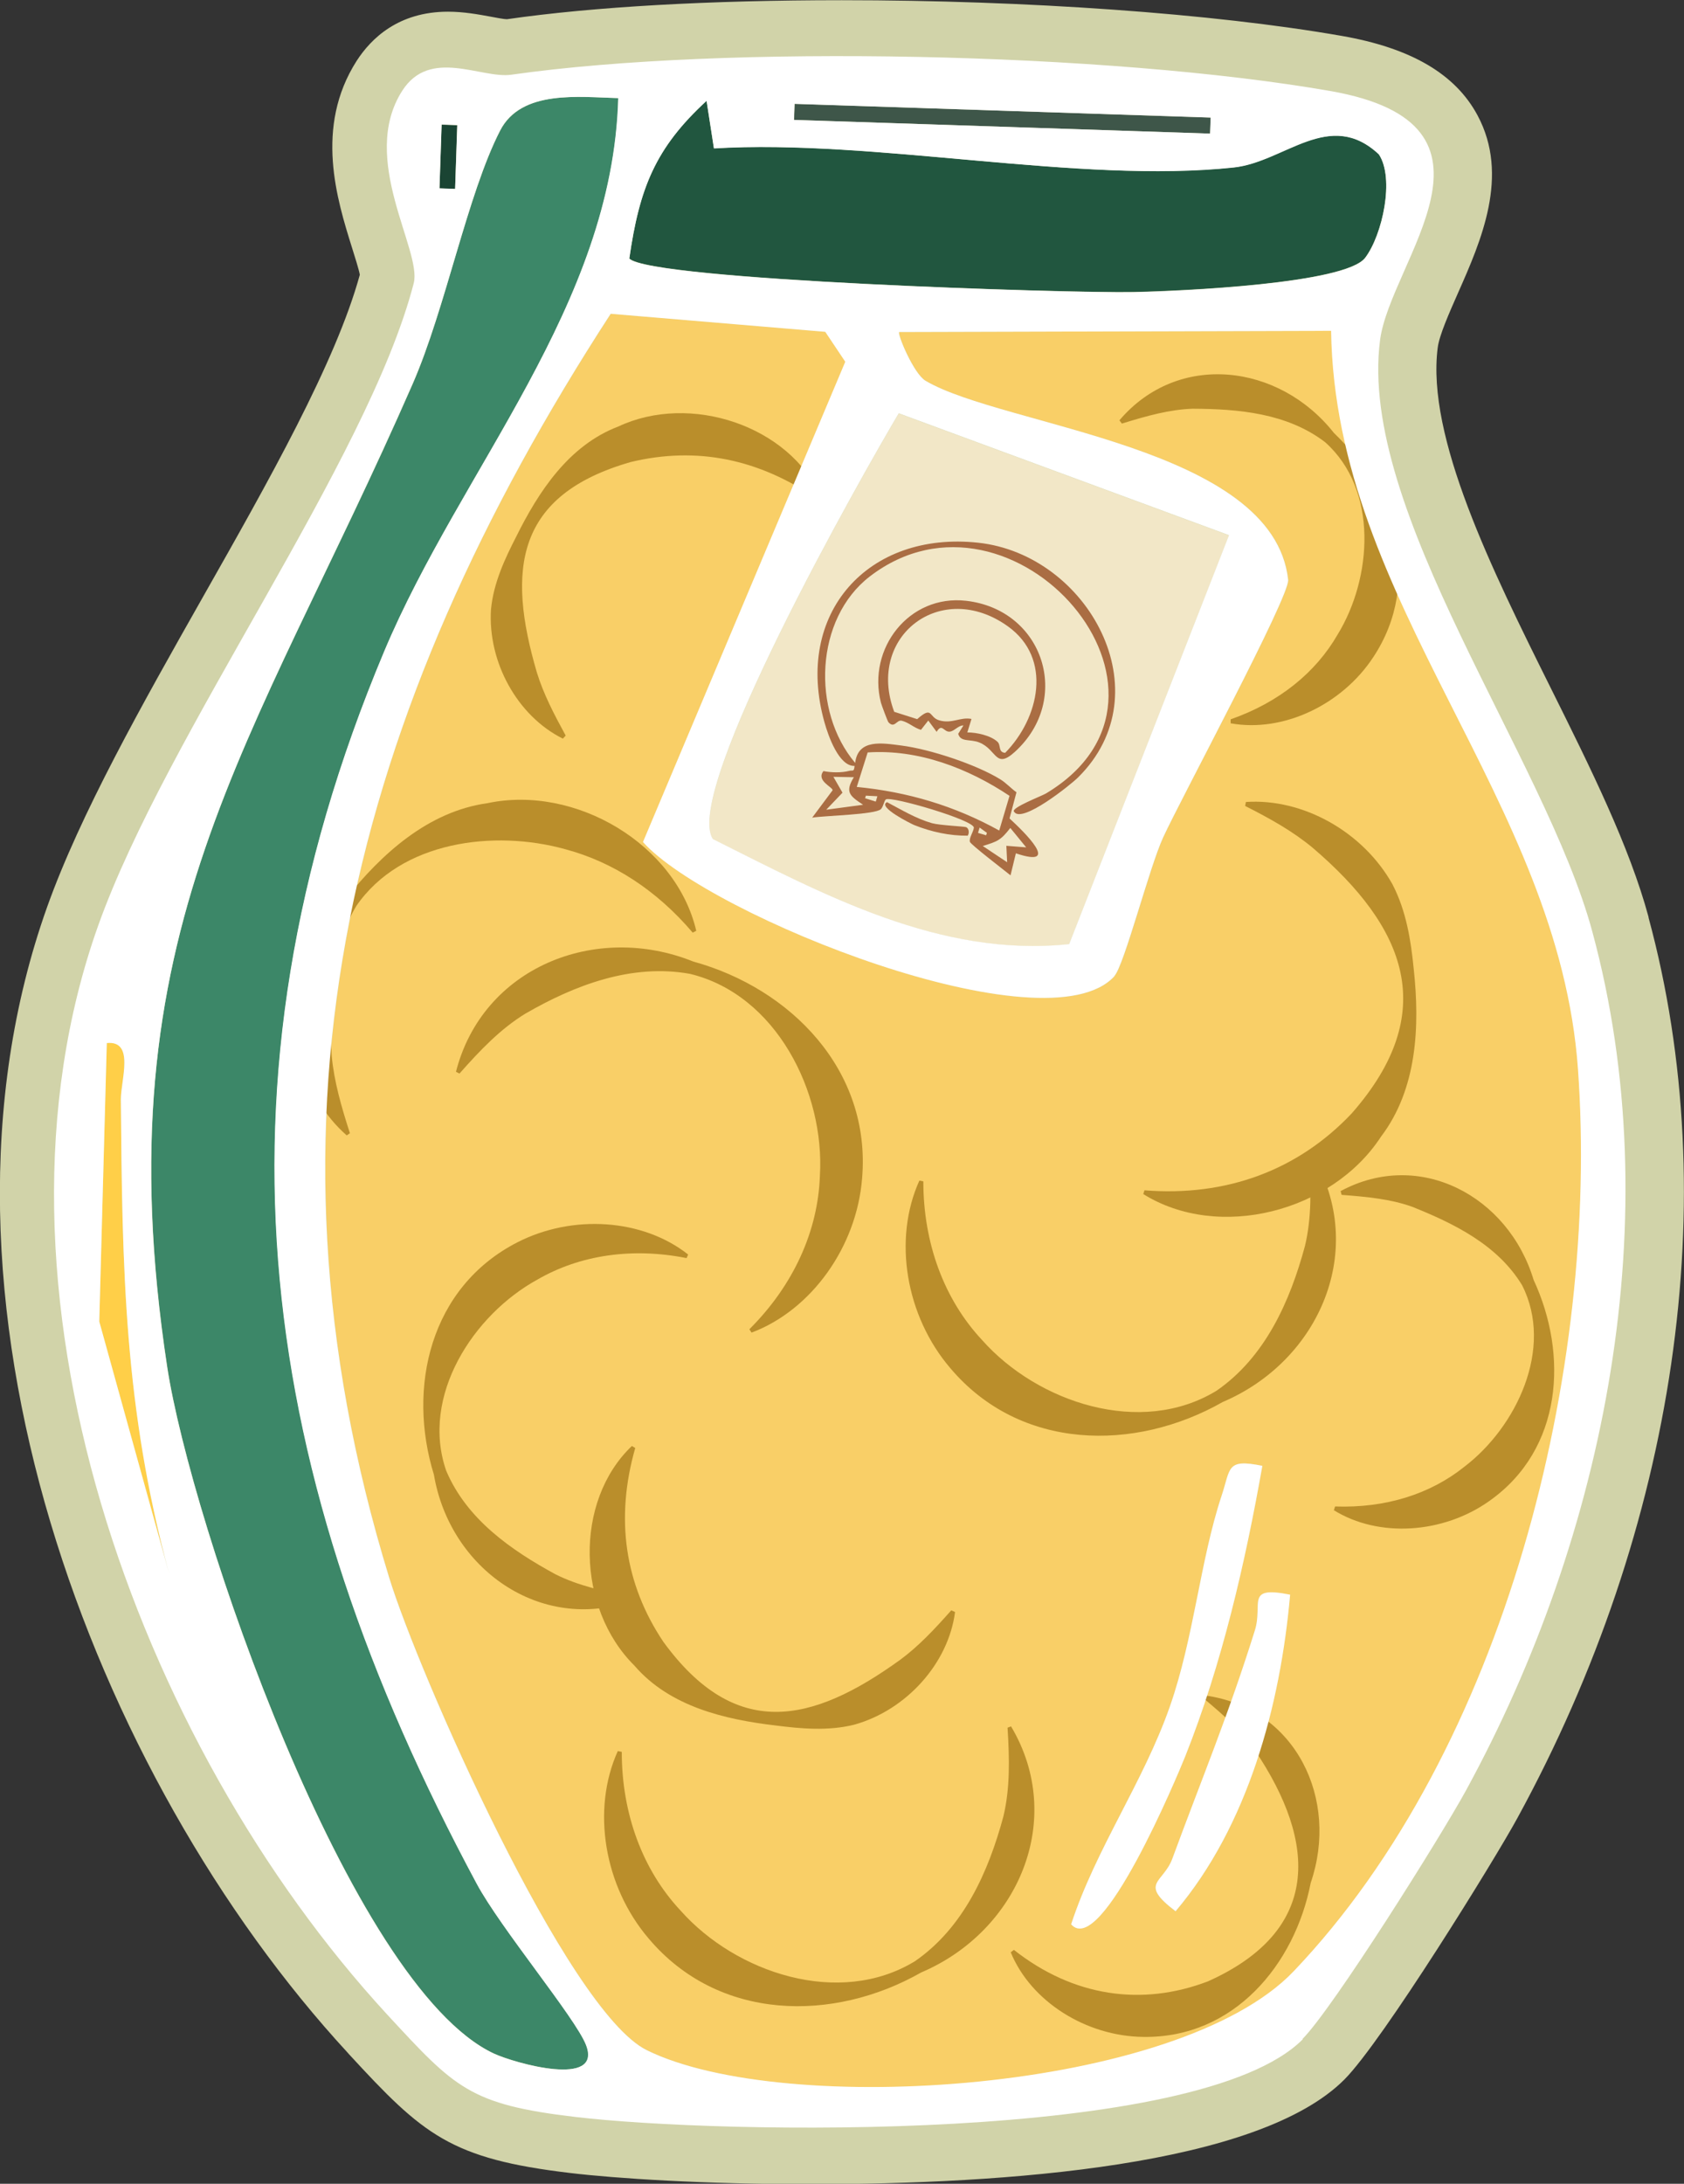
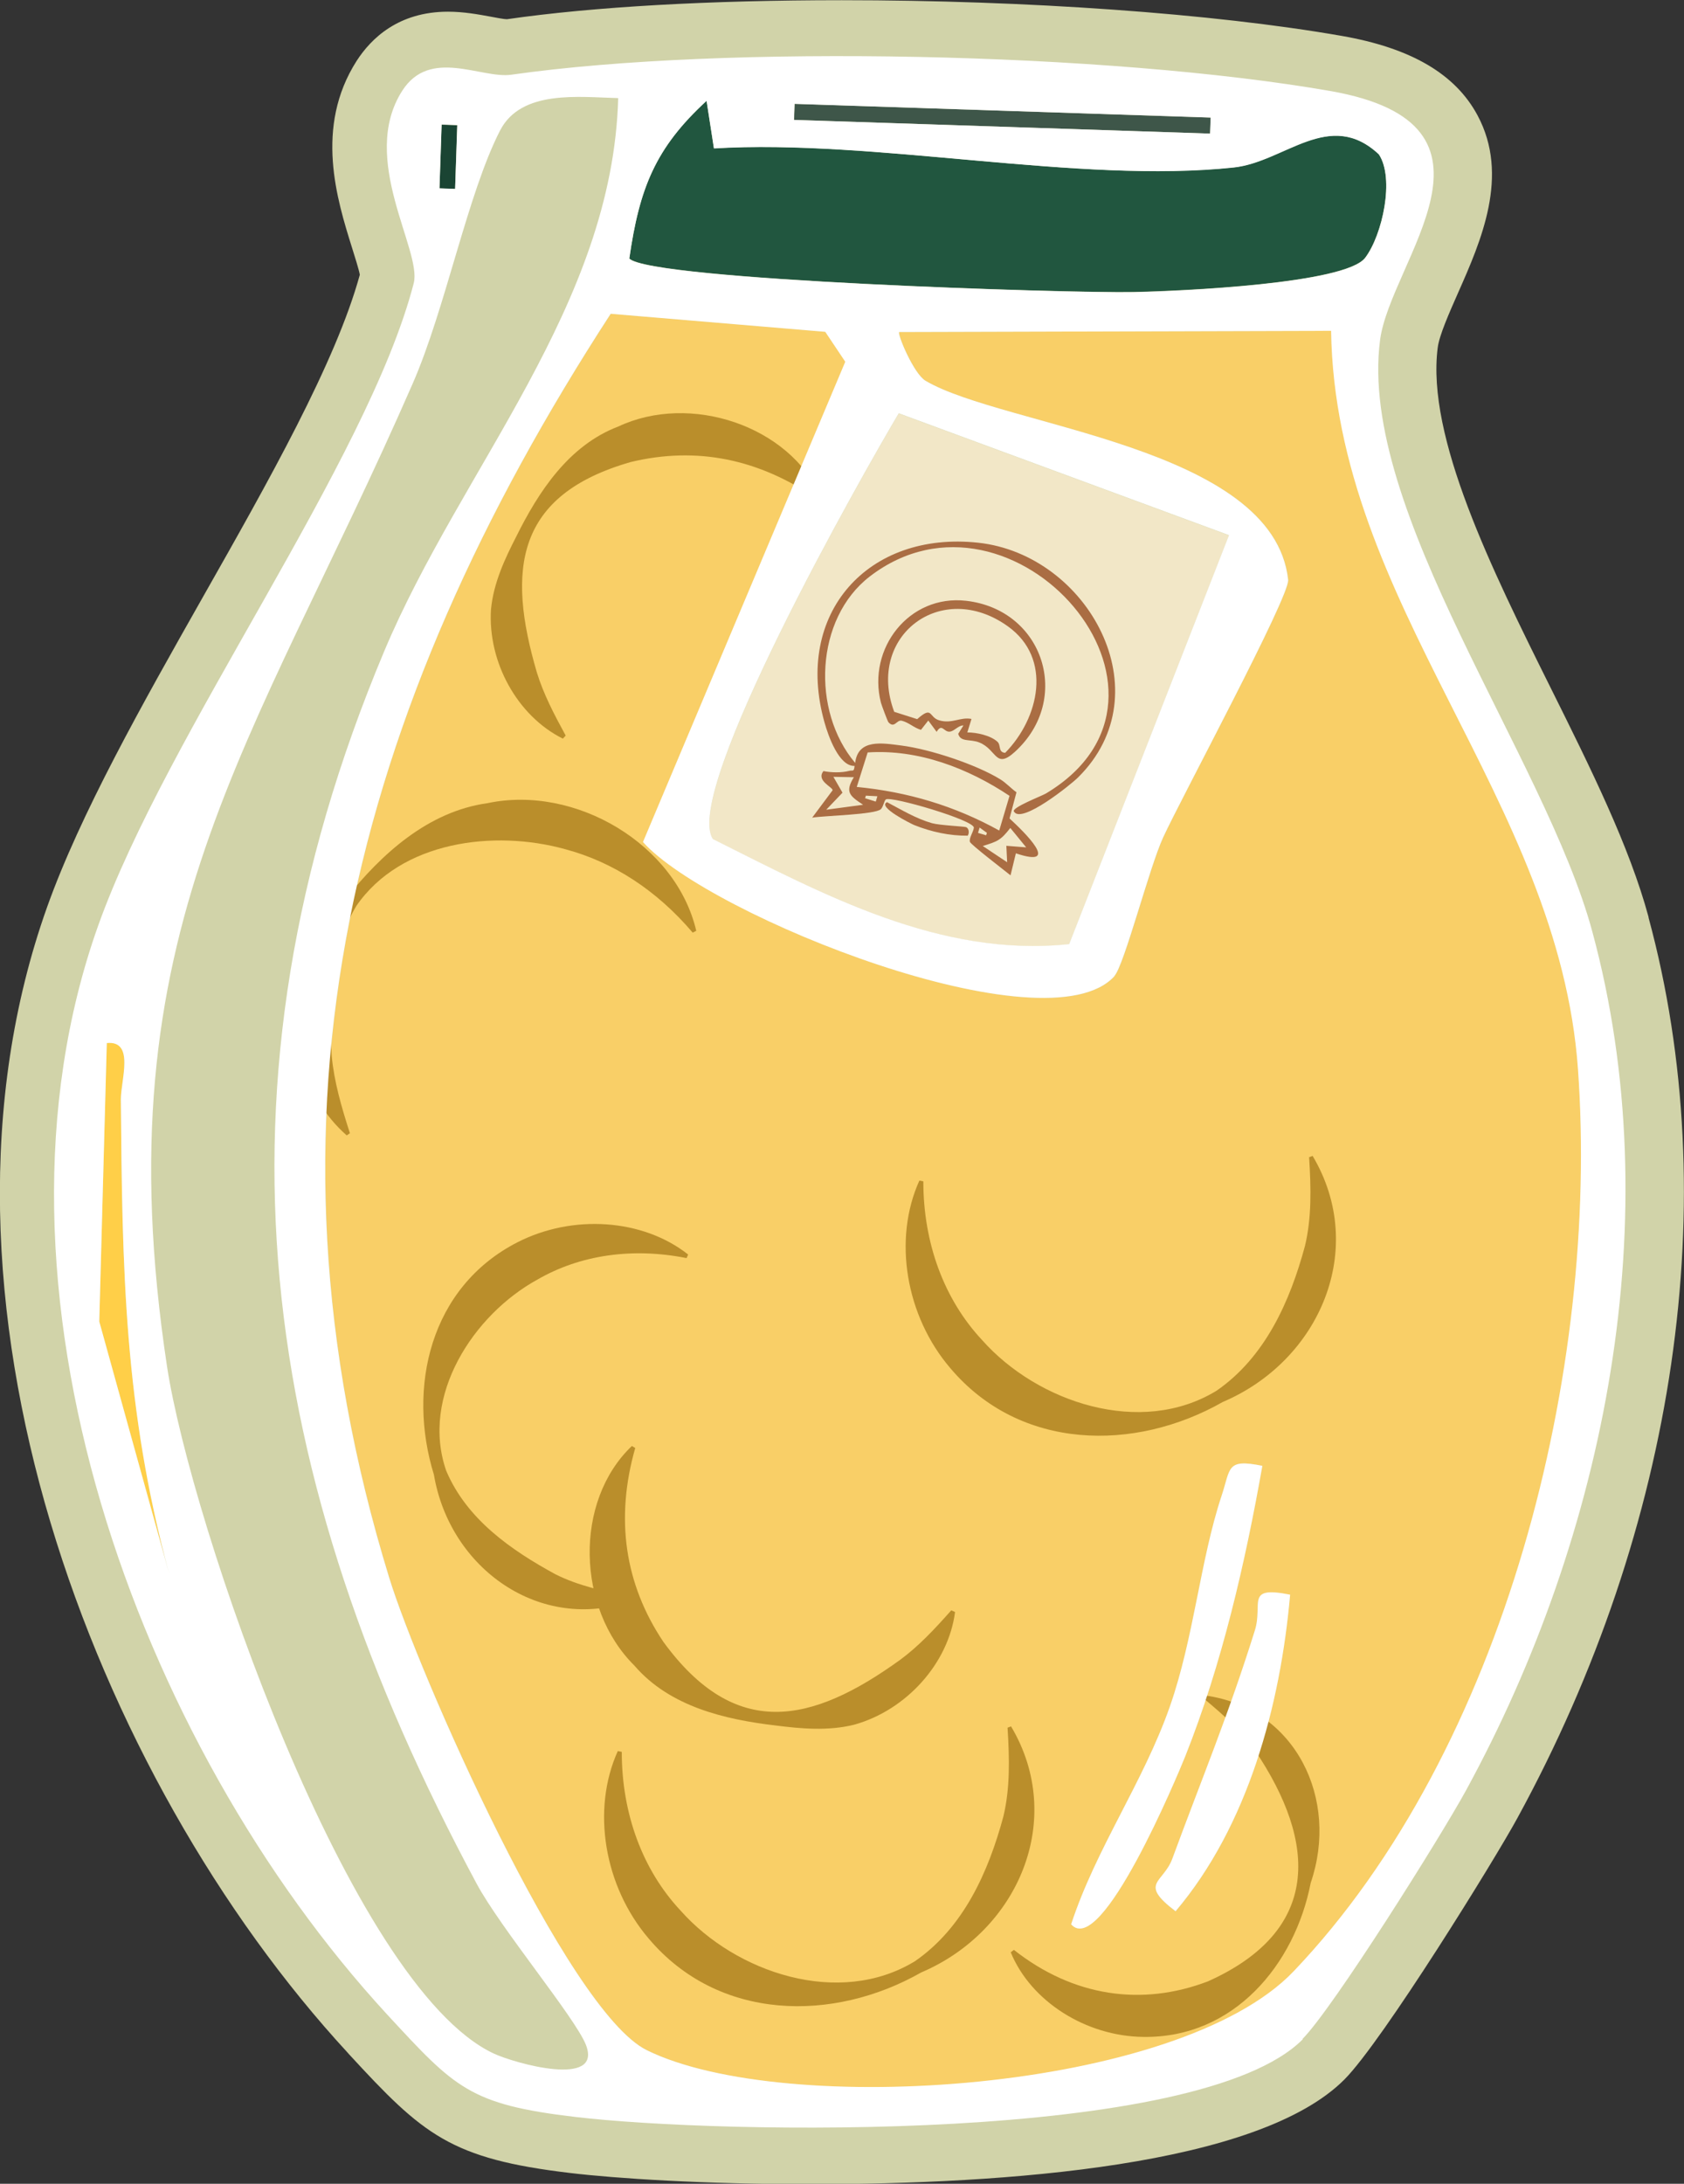
<svg xmlns="http://www.w3.org/2000/svg" id="Livello_2" data-name="Livello 2" viewBox="0 0 84.99 110.17">
  <rect x="0" y="0" width="84.99" height="110.17" fill="#333333" stroke="none" />
  <defs>
    <style>
      .cls-1 {
        fill: #f9cf67;
      }

      .cls-2 {
        fill: #ba8e2b;
      }

      .cls-3 {
        fill: #fff;
      }

      .cls-4 {
        fill: #f2e7c7;
      }

      .cls-5 {
        fill: #aa6d43;
      }

      .cls-6 {
        fill: #3e5649;
      }

      .cls-7 {
        fill: #3c8768;
      }

      .cls-8 {
        fill: #ffcf48;
      }

      .cls-9 {
        fill: #d1d3a9;
      }

      .cls-10 {
        fill: #21563f;
      }

      .cls-11 {
        fill: #1a4433;
      }
    </style>
  </defs>
  <g id="Livello_1-2" data-name="Livello 1">
    <g>
      <path class="cls-9" d="M83.2,46.26c-.97-3.58-2.91-7.48-4.96-11.6-2.94-5.91-6.26-12.61-5.68-17.12.08-.63.58-1.75,1.02-2.75,1.17-2.64,2.62-5.93.99-8.97-1.12-2.09-3.36-3.4-6.86-4.01-6.47-1.13-15.9-1.8-25.23-1.8-6.66,0-12.53.33-16.9.96-.14,0-.55-.08-.82-.13-.6-.11-1.35-.25-2.15-.25-2.5,0-3.88,1.35-4.61,2.48-2.14,3.35-.99,7.01-.23,9.44.14.45.33,1.04.39,1.35-1.22,4.44-4.62,10.44-7.92,16.26-3.04,5.37-6.18,10.92-7.87,15.66-6.96,19.56,2.36,43.87,15.17,57.77l.07.08c3.75,4.07,5.11,5.28,11.2,6,2.28.27,6.65.56,12.09.56h0c9.9,0,22.62-.92,26.96-5.29,1.94-1.96,7.6-11.12,8.71-13.16,8.05-14.72,10.47-31.29,6.63-45.45Z" />
      <g>
        <g>
          <g>
            <path class="cls-1" d="M56.25,49.24c.5-.55,1.76-5.46,2.46-6.99.91-1.99,6.4-12.18,6.31-13-.74-6.74-14.38-7.72-18.3-10.04-.6-.35-1.45-2.38-1.33-2.46l21.8-.06c.2,13.81,11.48,23.56,12.46,37.26,1.08,15.12-3.67,34.28-14.35,45.5-5.82,6.11-25.69,7.42-32.65,3.98-4.04-1.99-11.54-19.08-13-23.84-7.2-23.44-1.87-43.67,11.18-63.76l10.83.91,1.01,1.51-10.21,24.23c3.35,3.73,20.39,10.54,23.8,6.76ZM63.71,73.95c-1.83-.37-1.59.1-2.06,1.52-1.08,3.25-1.39,7.14-2.61,10.63-1.34,3.82-3.73,7.16-4.98,10.98,1.51,1.73,5.37-7.5,5.76-8.48,1.85-4.65,3.02-9.72,3.89-14.65ZM65.11,80.46c-2.3-.46-1.36.45-1.78,1.81-1.35,4.33-2.65,7.4-4.16,11.5-.46,1.25-1.73,1.22.16,2.66,3.66-4.32,5.28-10.39,5.78-15.96Z" />
-             <path class="cls-7" d="M31.21,4.95c-.29,10.48-7.93,18.66-11.82,27.93-9.26,22.07-6.33,41.64,4.67,62.14,1.21,2.26,4.99,6.77,5.52,8.14.86,2.19-3.61.92-4.65.44-7.29-3.41-15.3-26.78-16.49-34.66-3.35-22.04,4.32-31.13,12.39-49.57,1.66-3.81,2.76-9.58,4.42-12.79,1.07-2.07,3.99-1.68,5.97-1.63Z" />
            <path class="cls-4" d="M62.03,27l-8.07,20.64c-6.5.69-12.4-2.52-17.98-5.3-1.57-2.35,7.55-18.4,9.38-21.48l16.67,6.15Z" />
            <path class="cls-10" d="M36.03,7.48c8.11-.48,18.43,1.81,26.25.96,2.56-.28,4.82-2.99,7.31-.66.8,1.22.18,4.07-.69,5.22-.99,1.31-9.27,1.68-11.69,1.73-3.28.07-24.37-.6-25.45-1.69.51-3.55,1.31-5.58,3.9-7.96l.37,2.39Z" />
            <path class="cls-8" d="M8.54,79.4l-3.53-12.73.38-14.05c1.42-.14.7,1.86.71,2.84.07,8.55.16,15.54,2.44,23.94Z" />
            <rect class="cls-6" x="50.18" y="-4.51" width=".81" height="21.01" transform="translate(42.93 56.35) rotate(-88.11)" />
            <rect class="cls-11" x="21.01" y="7.51" width="3.22" height=".79" transform="translate(13.98 30.26) rotate(-88.11)" />
          </g>
          <g>
            <g>
              <path class="cls-2" d="M31.89,80.76c-4.62,1.63-9.19-1.62-9.99-6.36-1.36-4.4-.2-9.47,4.22-11.73,2.78-1.42,6.32-1.19,8.61.62l-.08.18c-2.76-.55-5.39-.15-7.52,1.08-3.24,1.77-5.92,5.88-4.61,9.65,1.04,2.45,3.27,4,5.51,5.22,1.16.58,2.43.86,3.84,1.13l.02.2h0Z" />
              <path class="cls-2" d="M48.2,81.33c-.34,2.6-2.47,4.95-5.09,5.68-1.33.33-2.7.2-3.96.04-2.56-.3-5.35-.95-7.13-3.02-2.92-2.89-3.06-8.29-.13-11.08,0,0,.17.1.17.1-1.02,3.57-.53,6.87,1.42,9.78,3.62,4.96,7.45,4.16,11.96.9.92-.68,1.72-1.53,2.57-2.49l.18.08h0Z" />
            </g>
            <g>
              <path class="cls-2" d="M66.25,58.32c2.78,4.68.37,10.32-4.54,12.41-4.43,2.52-10.22,2.47-13.75-1.71-2.25-2.63-2.9-6.5-1.56-9.46l.2.04c0,3.14,1.06,5.97,2.97,8.01,2.79,3.14,8,4.89,11.83,2.55,2.46-1.7,3.71-4.52,4.46-7.3.34-1.42.31-2.89.21-4.48l.19-.07h0Z" />
-               <path class="cls-2" d="M62.87,40.46c2.9-.2,5.94,1.52,7.41,4.16.7,1.35.93,2.85,1.07,4.27.31,2.86.18,6.04-1.65,8.45-2.48,3.81-8.2,5.27-12,2.9,0,0,.06-.19.06-.19,4.13.33,7.75-1.01,10.46-3.88,4.47-5.09,2.75-9.37-1.97-13.4-1-.83-2.14-1.47-3.41-2.11l.04-.2h0Z" />
              <path class="cls-2" d="M28.4,37.26c-2.29-1.14-3.79-3.86-3.62-6.52.13-1.34.7-2.55,1.27-3.66,1.12-2.26,2.65-4.61,5.15-5.56,3.63-1.71,8.64-.05,10.24,3.56,0,0-.15.13-.15.13-2.98-2.07-6.14-2.7-9.46-1.9-5.79,1.66-6.27,5.41-4.73,10.63.33,1.07.85,2.07,1.45,3.17l-.14.15h0Z" />
            </g>
            <g>
-               <path class="cls-2" d="M23.01,54.08c1.34-5.27,7.04-7.56,11.98-5.57,4.91,1.35,8.98,5.48,8.52,10.93-.27,3.45-2.55,6.65-5.58,7.79l-.11-.17c2.23-2.22,3.47-4.97,3.56-7.76.25-4.19-2.2-9.12-6.56-10.17-2.94-.53-5.82.57-8.31,2.01-1.24.76-2.26,1.82-3.32,3.02l-.18-.09h0Z" />
-               <path class="cls-2" d="M67.66,60.09c3.99-2.15,8.47.26,9.74,4.48,1.75,3.76,1.47,8.54-2.23,11.15-2.33,1.66-5.59,1.87-7.85.47l.06-.19c2.56.09,4.81-.63,6.52-2,2.62-1.99,4.54-5.97,2.92-9.16-1.24-2.04-3.43-3.11-5.55-3.96-1.09-.39-2.26-.5-3.56-.6l-.05-.19h0Z" />
              <path class="cls-2" d="M17.5,57.28c-2.19-1.91-3.13-5.27-2.3-8.18.46-1.45,1.36-2.68,2.26-3.77,1.8-2.25,4.14-4.39,7.14-4.81,4.45-.94,9.52,2.08,10.54,6.44,0,0-.18.09-.18.09-1.82-2.14-4.03-3.57-6.44-4.21-3.57-.99-8.28-.42-10.54,2.87-1.36,2.28-1.38,5-1.24,7.55.12,1.29.48,2.55.92,3.91l-.16.11h0Z" />
            </g>
            <path class="cls-2" d="M51.03,87.1c2.78,4.68.37,10.32-4.54,12.41-4.43,2.52-10.22,2.47-13.75-1.71-2.25-2.63-2.9-6.5-1.56-9.46l.2.04c0,3.14,1.06,5.97,2.97,8.01,2.79,3.14,8,4.89,11.83,2.55,2.46-1.7,3.71-4.52,4.46-7.3.34-1.42.31-2.89.21-4.48l.19-.07h0Z" />
-             <path class="cls-2" d="M56.5,21.2c2.96-3.48,8.06-2.86,10.82.64,3.03,2.9,4.51,7.5,1.99,11.31-1.58,2.41-4.56,3.82-7.2,3.34v-.2c2.43-.85,4.29-2.35,5.4-4.28,1.74-2.84,2.07-7.29-.63-9.7-1.92-1.47-4.38-1.68-6.69-1.69-1.17.04-2.31.36-3.57.75l-.12-.16h0Z" />
            <path class="cls-2" d="M60.85,85.54c4.54.64,6.75,5.22,5.3,9.45-.8,4.12-3.88,7.84-8.45,7.77-2.88-.03-5.67-1.78-6.69-4.27l.16-.12c3,2.36,6.45,2.86,9.79,1.59,5.69-2.55,5.54-6.95,2.38-11.65-.66-.97-1.55-1.75-2.56-2.6l.07-.19h0Z" />
          </g>
        </g>
        <path class="cls-3" d="M65.75,102.88c-5.23,5.27-29.44,4.78-36.7,3.92-5.36-.63-6.08-1.46-9.52-5.18C6.94,87.95-1.51,64.86,4.95,46.71c3.47-9.74,13.61-23.44,15.93-32.42.43-1.66-2.78-6.27-.58-9.71,1.4-2.19,3.98-.6,5.5-.81,10.81-1.54,30.12-1.13,41.33.82,9.69,1.69,3.04,8.56,2.52,12.57-1.12,8.62,8.34,21.07,10.71,29.83,3.9,14.37.68,30.43-6.38,43.35-1.28,2.34-6.7,10.97-8.24,12.52ZM31.21,4.95c-1.98-.05-4.9-.44-5.97,1.63-1.65,3.21-2.75,8.98-4.42,12.79-8.06,18.44-15.73,27.53-12.39,49.57,1.2,7.88,9.2,31.25,16.49,34.66,1.05.49,5.51,1.75,4.65-.44-.54-1.37-4.31-5.88-5.52-8.14-11.01-20.5-13.93-40.07-4.67-62.14,3.89-9.27,11.53-17.45,11.82-27.93ZM36.03,7.48l-.37-2.39c-2.59,2.38-3.39,4.41-3.9,7.96,1.09,1.09,22.17,1.75,25.45,1.69,2.42-.05,10.69-.42,11.69-1.73.87-1.15,1.5-4.01.69-5.22-2.49-2.33-4.75.38-7.31.66-7.82.84-18.14-1.45-26.25-.96ZM61.1,5.93l-21-.69-.03.81,21,.69.03-.81ZM22.97,9.53l.11-3.22-.79-.03-.11,3.22.79.03ZM56.25,49.24c-3.41,3.77-20.46-3.03-23.8-6.76l10.21-24.23-1.01-1.51-10.83-.91c-13.05,20.09-18.38,40.32-11.18,63.76,1.46,4.76,8.96,21.84,13,23.84,6.96,3.43,26.83,2.12,32.65-3.98,10.69-11.22,15.43-30.38,14.35-45.5-.97-13.7-12.26-23.45-12.46-37.26l-21.8.06c-.11.08.73,2.11,1.33,2.46,3.92,2.32,17.56,3.3,18.3,10.04.09.83-5.4,11.02-6.31,13-.7,1.52-1.96,6.44-2.46,6.99ZM62.03,27l-16.67-6.15c-1.83,3.08-10.95,19.13-9.38,21.48,5.58,2.79,11.47,5.99,17.98,5.3l8.07-20.64ZM8.54,79.4c-2.28-8.39-2.37-15.39-2.44-23.94,0-.98.71-2.98-.71-2.84l-.38,14.05,3.53,12.73Z" />
        <path class="cls-3" d="M63.71,73.95c-.87,4.92-2.04,10-3.89,14.65-.39.97-4.24,10.21-5.76,8.48,1.25-3.82,3.64-7.16,4.98-10.98,1.22-3.48,1.53-7.37,2.61-10.63.47-1.41.23-1.89,2.06-1.52Z" />
        <path class="cls-3" d="M65.11,80.46c-.49,5.57-2.12,11.64-5.78,15.96-1.89-1.44-.62-1.4-.16-2.66,1.51-4.1,2.8-7.16,4.16-11.5.43-1.36-.51-2.27,1.78-1.81Z" />
        <g>
          <path class="cls-5" d="M51.17,40.94c-.12-.2,1.4-.78,1.62-.91,8.34-5-1.67-16.49-8.89-10.95-2.77,2.13-2.96,6.79-.74,9.41.14-1.23,1.38-1,2.32-.88,1.43.18,3.78.95,5.01,1.71.29.18.53.45.81.65l-.35,1.32c.75.69,2.65,2.54.32,1.76l-.27,1.11c-.27-.22-2.02-1.56-2.05-1.69-.05-.19.17-.49.2-.71.04-.38-4.18-1.61-4.44-1.43-.09.06-.12.35-.25.49-.28.28-2.88.33-3.47.43l1.03-1.38c.02-.16-.85-.48-.46-.97.38.08.92.09,1.3-.01.17-.05.24.08.27-.25-.79.03-1.33-1.52-1.52-2.2-1.55-5.51,2.21-9.66,7.76-9.06s9.37,7.56,5.04,11.84c-.36.36-2.85,2.36-3.23,1.73ZM50.95,40.15c-2.1-1.4-4.61-2.36-7.16-2.19l-.55,1.74c2.57.25,4.93.95,7.19,2.2l.52-1.75ZM43.09,39.21l-1.03-.02.46.8-.82.86,1.86-.25c-.68-.45-.93-.64-.46-1.4ZM51.8,42.76l-.81-.99c-.49.63-.65.68-1.39.91l1.23.82-.04-.83,1.01.08ZM44.28,40.17l-.58-.03-.04.13.54.17.08-.27ZM49.8,42.01l-.36-.26-.08.27.41.12.04-.13Z" />
          <path class="cls-5" d="M48.63,36.6c-.25-.02-.47.29-.69.31-.31.04-.39-.45-.67.01l-.42-.57-.37.47c-.35-.1-.61-.37-.97-.46-.26-.06-.36.41-.67.08-.04-.04-.36-.9-.38-.99-.7-2.73,1.42-5.47,4.3-5.14,3.92.45,5.36,4.98,2.46,7.62-.99.9-.9-.11-1.79-.47-.46-.19-.95,0-1.07-.44l.27-.43ZM50.73,37.98c1.72-1.75,2.4-4.76.14-6.38-3.36-2.41-7.17.49-5.74,4.31l1.16.37c.79-.7.57-.1,1.11.06.65.19,1.06-.18,1.63-.07l-.21.68c.47,0,1.17.15,1.52.47.19.17.02.53.39.56Z" />
          <path class="cls-5" d="M48.86,42.16c-.93.01-1.86-.19-2.73-.54-.14-.06-1.88-.92-1.36-1.15.74.39,1.46.83,2.27,1.06.4.11,1.63.16,1.72.2.14.06.17.29.08.43Z" />
        </g>
      </g>
    </g>
  </g>
</svg>